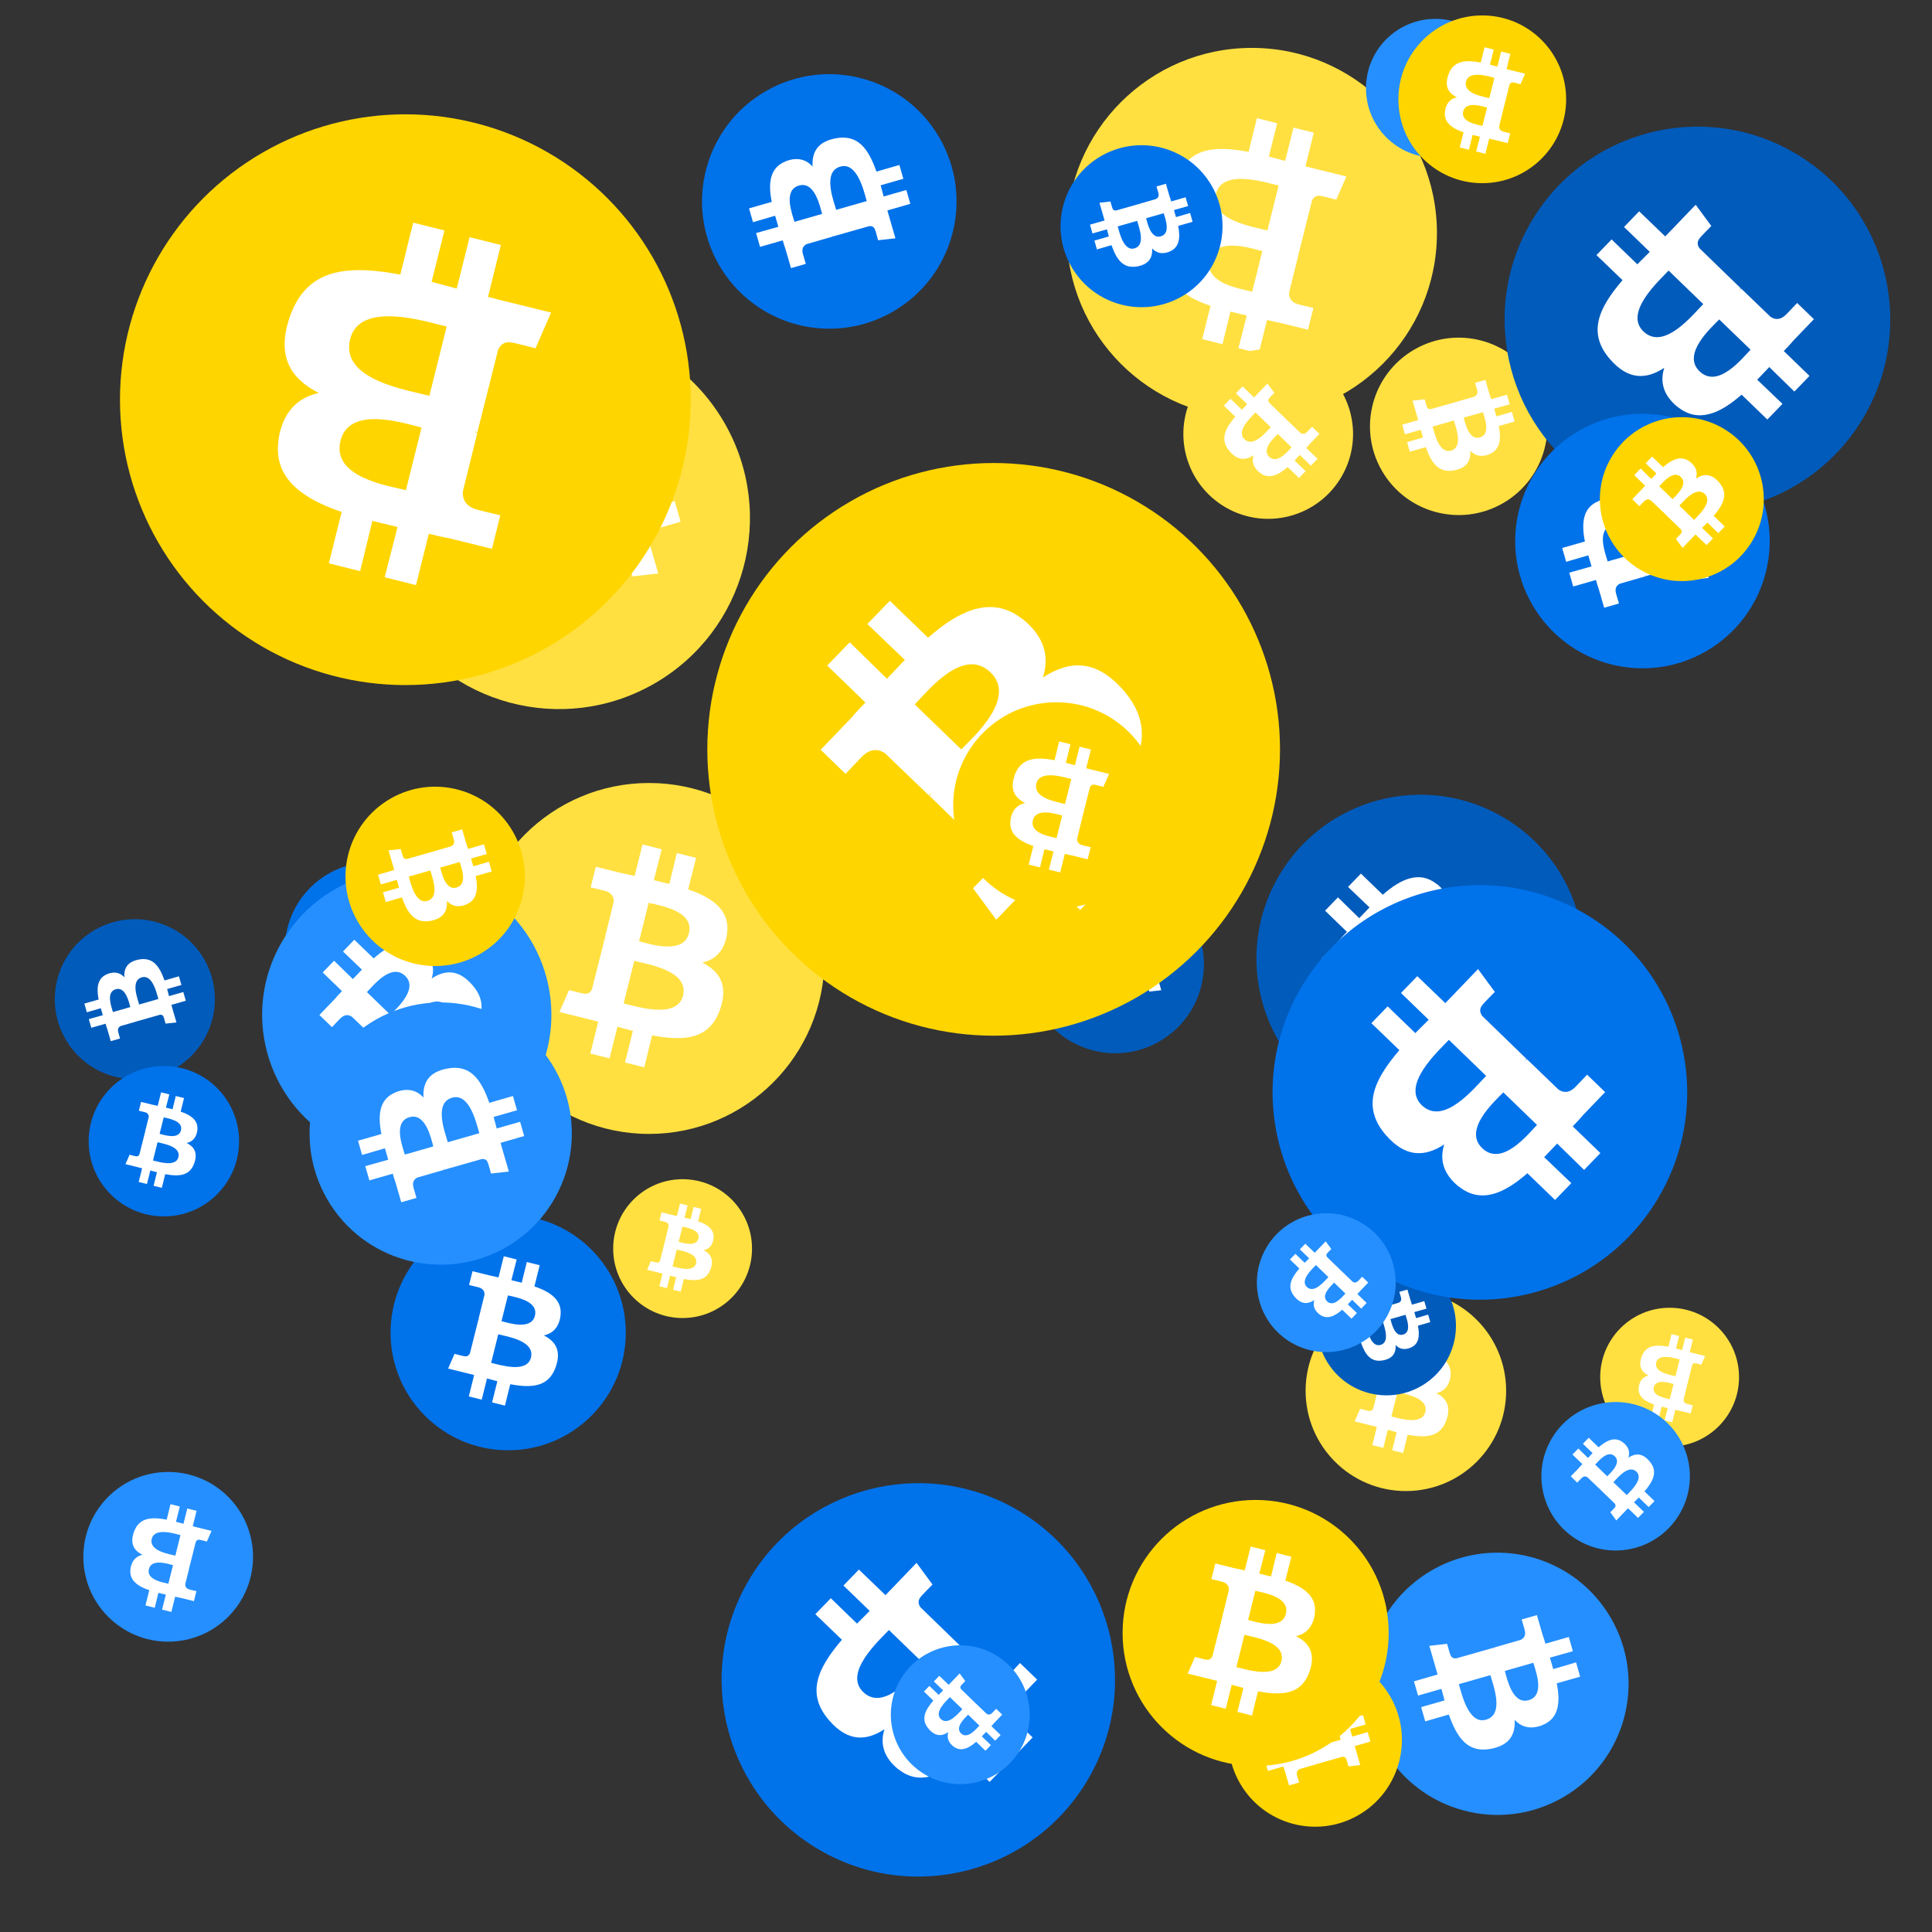
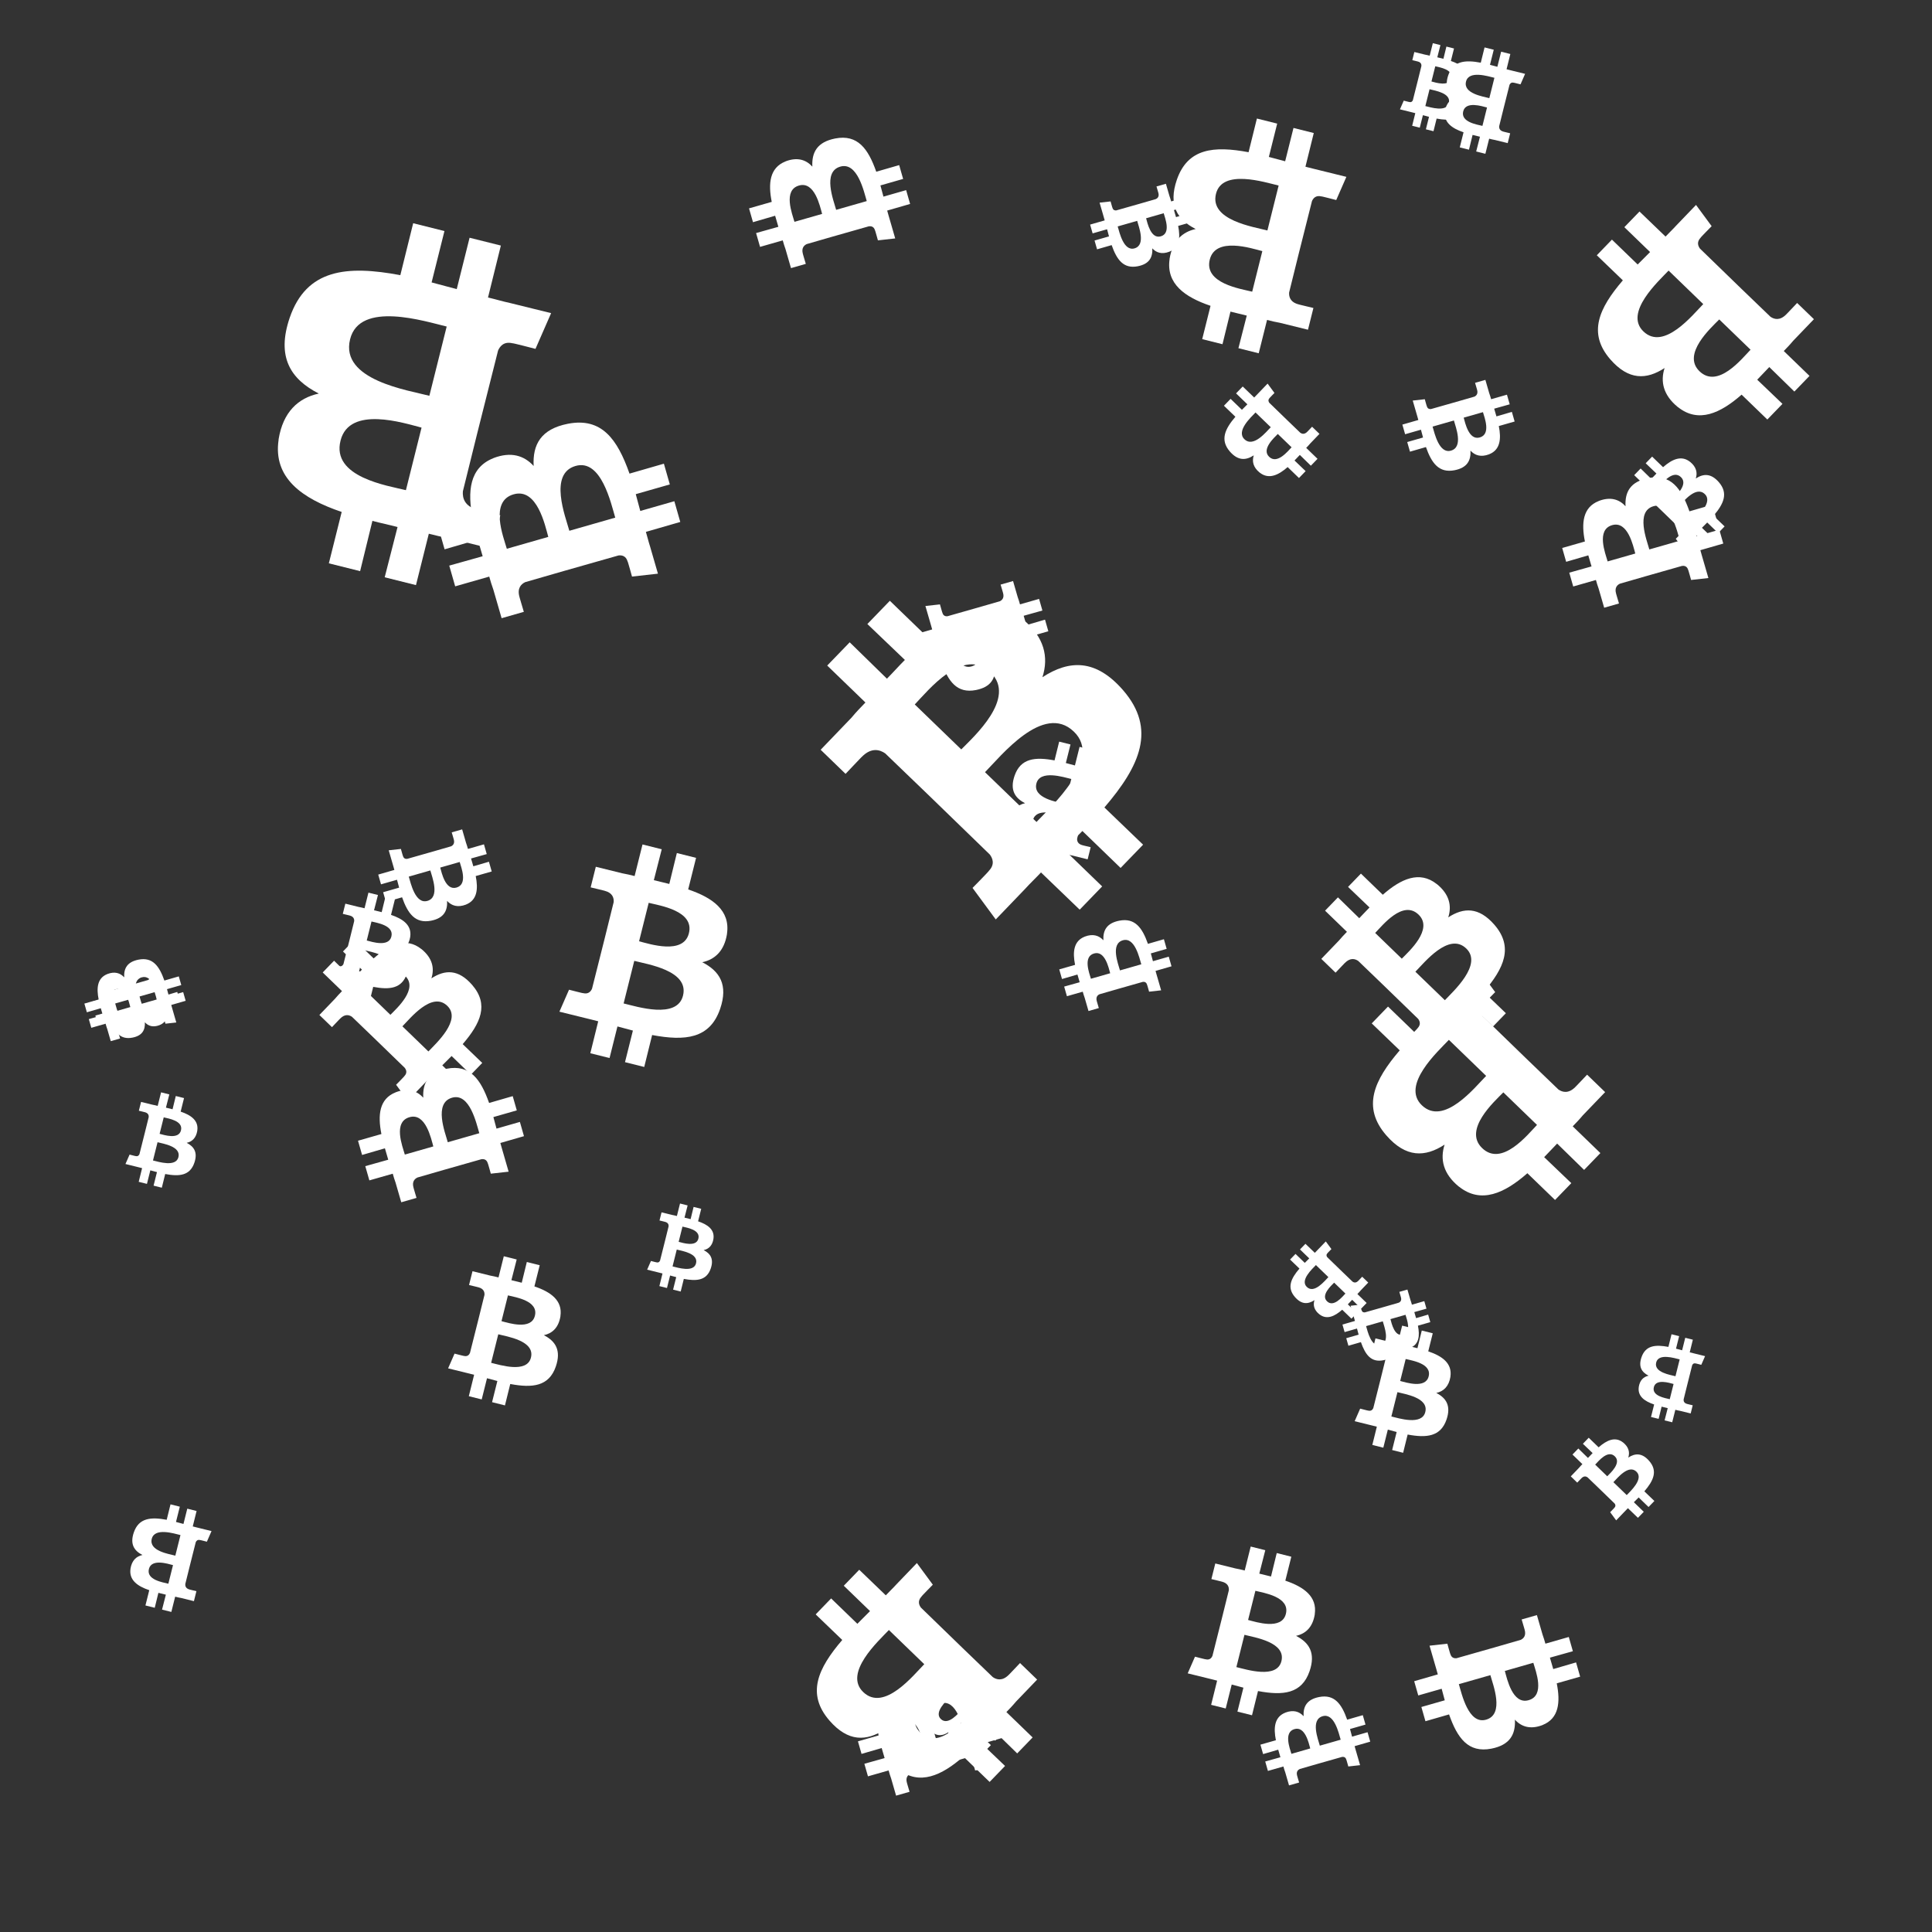
<svg xmlns="http://www.w3.org/2000/svg" viewBox="0 0 1024 1024">
  <rect x="0" y="0" width="1024" height="1024" fill="#333333" stroke="none" />
  <defs>
    <g id="asset1506" desc="Material Icons (Apache 2.0)/Logos/Bitcoin Logo">
-       <path d="M738 439 c10 -68 -42 -105 -113 -129 l23 -92 -56 -14 -22 90 c-15 -4 -30 -7 -45 -11 l23 -90 -56 -14 -23 92 c-12 -3 -24 -6 -36 -8 l0 0 -77 -19 -15 60 c0 0 42 10 41 10 23 6 27 21 26 33 l-26 105 c2 0 4 1 6 2 -2 0 -4 -1 -6 -1 l-37 147 c-3 7 -10 17 -26 13 1 1 -41 -10 -41 -10 l-28 64 73 18 c14 3 27 7 40 10 l-23 93 56 14 23 -92 c15 4 30 8 45 12 l-23 92 56 14 23 -93 c96 18 168 11 198 -76 24 -70 -1 -110 -52 -136 37 -8 64 -33 72 -82 l0 0 zm-128 180 c-17 70 -135 32 -173 23 l31 -124 c38 10 160 28 142 101 zm17 -181 c-16 63 -114 31 -145 23 l28 -112 c32 8 134 23 117 89 l0 0 z" />
+       <path d="M738 439 c10 -68 -42 -105 -113 -129 l23 -92 -56 -14 -22 90 c-15 -4 -30 -7 -45 -11 l23 -90 -56 -14 -23 92 c-12 -3 -24 -6 -36 -8 l0 0 -77 -19 -15 60 c0 0 42 10 41 10 23 6 27 21 26 33 l-26 105 l-37 147 c-3 7 -10 17 -26 13 1 1 -41 -10 -41 -10 l-28 64 73 18 c14 3 27 7 40 10 l-23 93 56 14 23 -92 c15 4 30 8 45 12 l-23 92 56 14 23 -93 c96 18 168 11 198 -76 24 -70 -1 -110 -52 -136 37 -8 64 -33 72 -82 l0 0 zm-128 180 c-17 70 -135 32 -173 23 l31 -124 c38 10 160 28 142 101 zm17 -181 c-16 63 -114 31 -145 23 l28 -112 c32 8 134 23 117 89 l0 0 z" />
    </g>
    <g id="asset1506_coin">
-       <circle cx="511" cy="511" r="511" />
      <use href="#asset1506" fill="#FFF" />
    </g>
    <g id="bitcoinArt96">
      <use href="#asset1506_coin" fill="#FFE040" transform="translate(565,25) scale(0.192, 0.192) rotate(1260, 512, 512)" />
      <use href="#asset1506_coin" fill="#FFE040" transform="translate(692,684) scale(0.104, 0.104) rotate(1080, 512, 512)" />
      <use href="#asset1506_coin" fill="#FFE040" transform="translate(251,415) scale(0.182, 0.182) rotate(3240, 512, 512)" />
      <use href="#asset1506_coin" fill="#FFE040" transform="translate(627,185) scale(0.088, 0.088) rotate(3000, 512, 512)" />
      <use href="#asset1506_coin" fill="#FFE040" transform="translate(848,693) scale(0.072, 0.072) rotate(1260, 512, 512)" />
      <use href="#asset1506_coin" fill="#FFE040" transform="translate(195,173) scale(0.198, 0.198) rotate(3120, 512, 512)" />
      <use href="#asset1506_coin" fill="#FFE040" transform="translate(325,625) scale(0.072, 0.072) rotate(1440, 512, 512)" />
      <use href="#asset1506_coin" fill="#FFE040" transform="translate(726,179) scale(0.092, 0.092) rotate(420, 512, 512)" />
      <use href="#asset1506_coin" fill="#005BBB" transform="translate(432,858) scale(0.120, 0.120) rotate(240, 512, 512)" />
      <use href="#asset1506_coin" fill="#005BBB" transform="translate(544,464) scale(0.092, 0.092) rotate(3480, 512, 512)" />
      <use href="#asset1506_coin" fill="#005BBB" transform="translate(463,281) scale(0.111, 0.111) rotate(1140, 512, 512)" />
      <use href="#asset1506_coin" fill="#005BBB" transform="translate(698,666) scale(0.072, 0.072) rotate(1140, 512, 512)" />
      <use href="#asset1506_coin" fill="#005BBB" transform="translate(666,421) scale(0.170, 0.170) rotate(1380, 512, 512)" />
      <use href="#asset1506_coin" fill="#005BBB" transform="translate(797,67) scale(0.200, 0.200) rotate(1560, 512, 512)" />
      <use href="#asset1506_coin" fill="#005BBB" transform="translate(35,495) scale(0.072, 0.072) rotate(1500, 512, 512)" />
      <use href="#asset1506_coin" fill="#005BBB" transform="translate(29,487) scale(0.083, 0.083) rotate(2400, 512, 512)" />
      <use href="#asset1506_coin" fill="#0072EA" transform="translate(47,565) scale(0.078, 0.078) rotate(0, 512, 512)" />
      <use href="#asset1506_coin" fill="#0072EA" transform="translate(803,219) scale(0.132, 0.132) rotate(1320, 512, 512)" />
      <use href="#asset1506_coin" fill="#0072EA" transform="translate(674,469) scale(0.215, 0.215) rotate(1920, 512, 512)" />
      <use href="#asset1506_coin" fill="#0072EA" transform="translate(562,77) scale(0.084, 0.084) rotate(60, 512, 512)" />
      <use href="#asset1506_coin" fill="#0072EA" transform="translate(151,457) scale(0.090, 0.090) rotate(360, 512, 512)" />
      <use href="#asset1506_coin" fill="#0072EA" transform="translate(372,39) scale(0.132, 0.132) rotate(600, 512, 512)" />
      <use href="#asset1506_coin" fill="#0072EA" transform="translate(207,644) scale(0.122, 0.122) rotate(3240, 512, 512)" />
      <use href="#asset1506_coin" fill="#0072EA" transform="translate(382,786) scale(0.204, 0.204) rotate(1920, 512, 512)" />
      <use href="#asset1506_coin" fill="#258FFF" transform="translate(724,823) scale(0.136, 0.136) rotate(3300, 512, 512)" />
      <use href="#asset1506_coin" fill="#258FFF" transform="translate(724,10) scale(0.072, 0.072) rotate(1440, 512, 512)" />
      <use href="#asset1506_coin" fill="#258FFF" transform="translate(44,780) scale(0.088, 0.088) rotate(1620, 512, 512)" />
      <use href="#asset1506_coin" fill="#258FFF" transform="translate(139,461) scale(0.150, 0.150) rotate(3180, 512, 512)" />
      <use href="#asset1506_coin" fill="#258FFF" transform="translate(817,743) scale(0.077, 0.077) rotate(1380, 512, 512)" />
      <use href="#asset1506_coin" fill="#258FFF" transform="translate(666,643) scale(0.072, 0.072) rotate(1560, 512, 512)" />
      <use href="#asset1506_coin" fill="#258FFF" transform="translate(164,531) scale(0.136, 0.136) rotate(600, 512, 512)" />
      <use href="#asset1506_coin" fill="#258FFF" transform="translate(472,872) scale(0.072, 0.072) rotate(2640, 512, 512)" />
      <use href="#asset1506_coin" fill="#FFD500" transform="translate(651,876) scale(0.090, 0.090) rotate(2040, 512, 512)" />
      <use href="#asset1506_coin" fill="#FFD500" transform="translate(375,245) scale(0.297, 0.297) rotate(1740, 512, 512)" />
      <use href="#asset1506_coin" fill="#FFD500" transform="translate(63,60) scale(0.296, 0.296) rotate(540, 512, 512)" />
      <use href="#asset1506_coin" fill="#FFD500" transform="translate(183,417) scale(0.093, 0.093) rotate(420, 512, 512)" />
      <use href="#asset1506_coin" fill="#FFD500" transform="translate(741,8) scale(0.087, 0.087) rotate(180, 512, 512)" />
      <use href="#asset1506_coin" fill="#FFD500" transform="translate(505,372) scale(0.107, 0.107) rotate(1260, 512, 512)" />
      <use href="#asset1506_coin" fill="#FFD500" transform="translate(595,795) scale(0.138, 0.138) rotate(720, 512, 512)" />
      <use href="#asset1506_coin" fill="#FFD500" transform="translate(848,221) scale(0.085, 0.085) rotate(2100, 512, 512)" />
    </g>
  </defs>
  <use href="#bitcoinArt96" />
</svg>